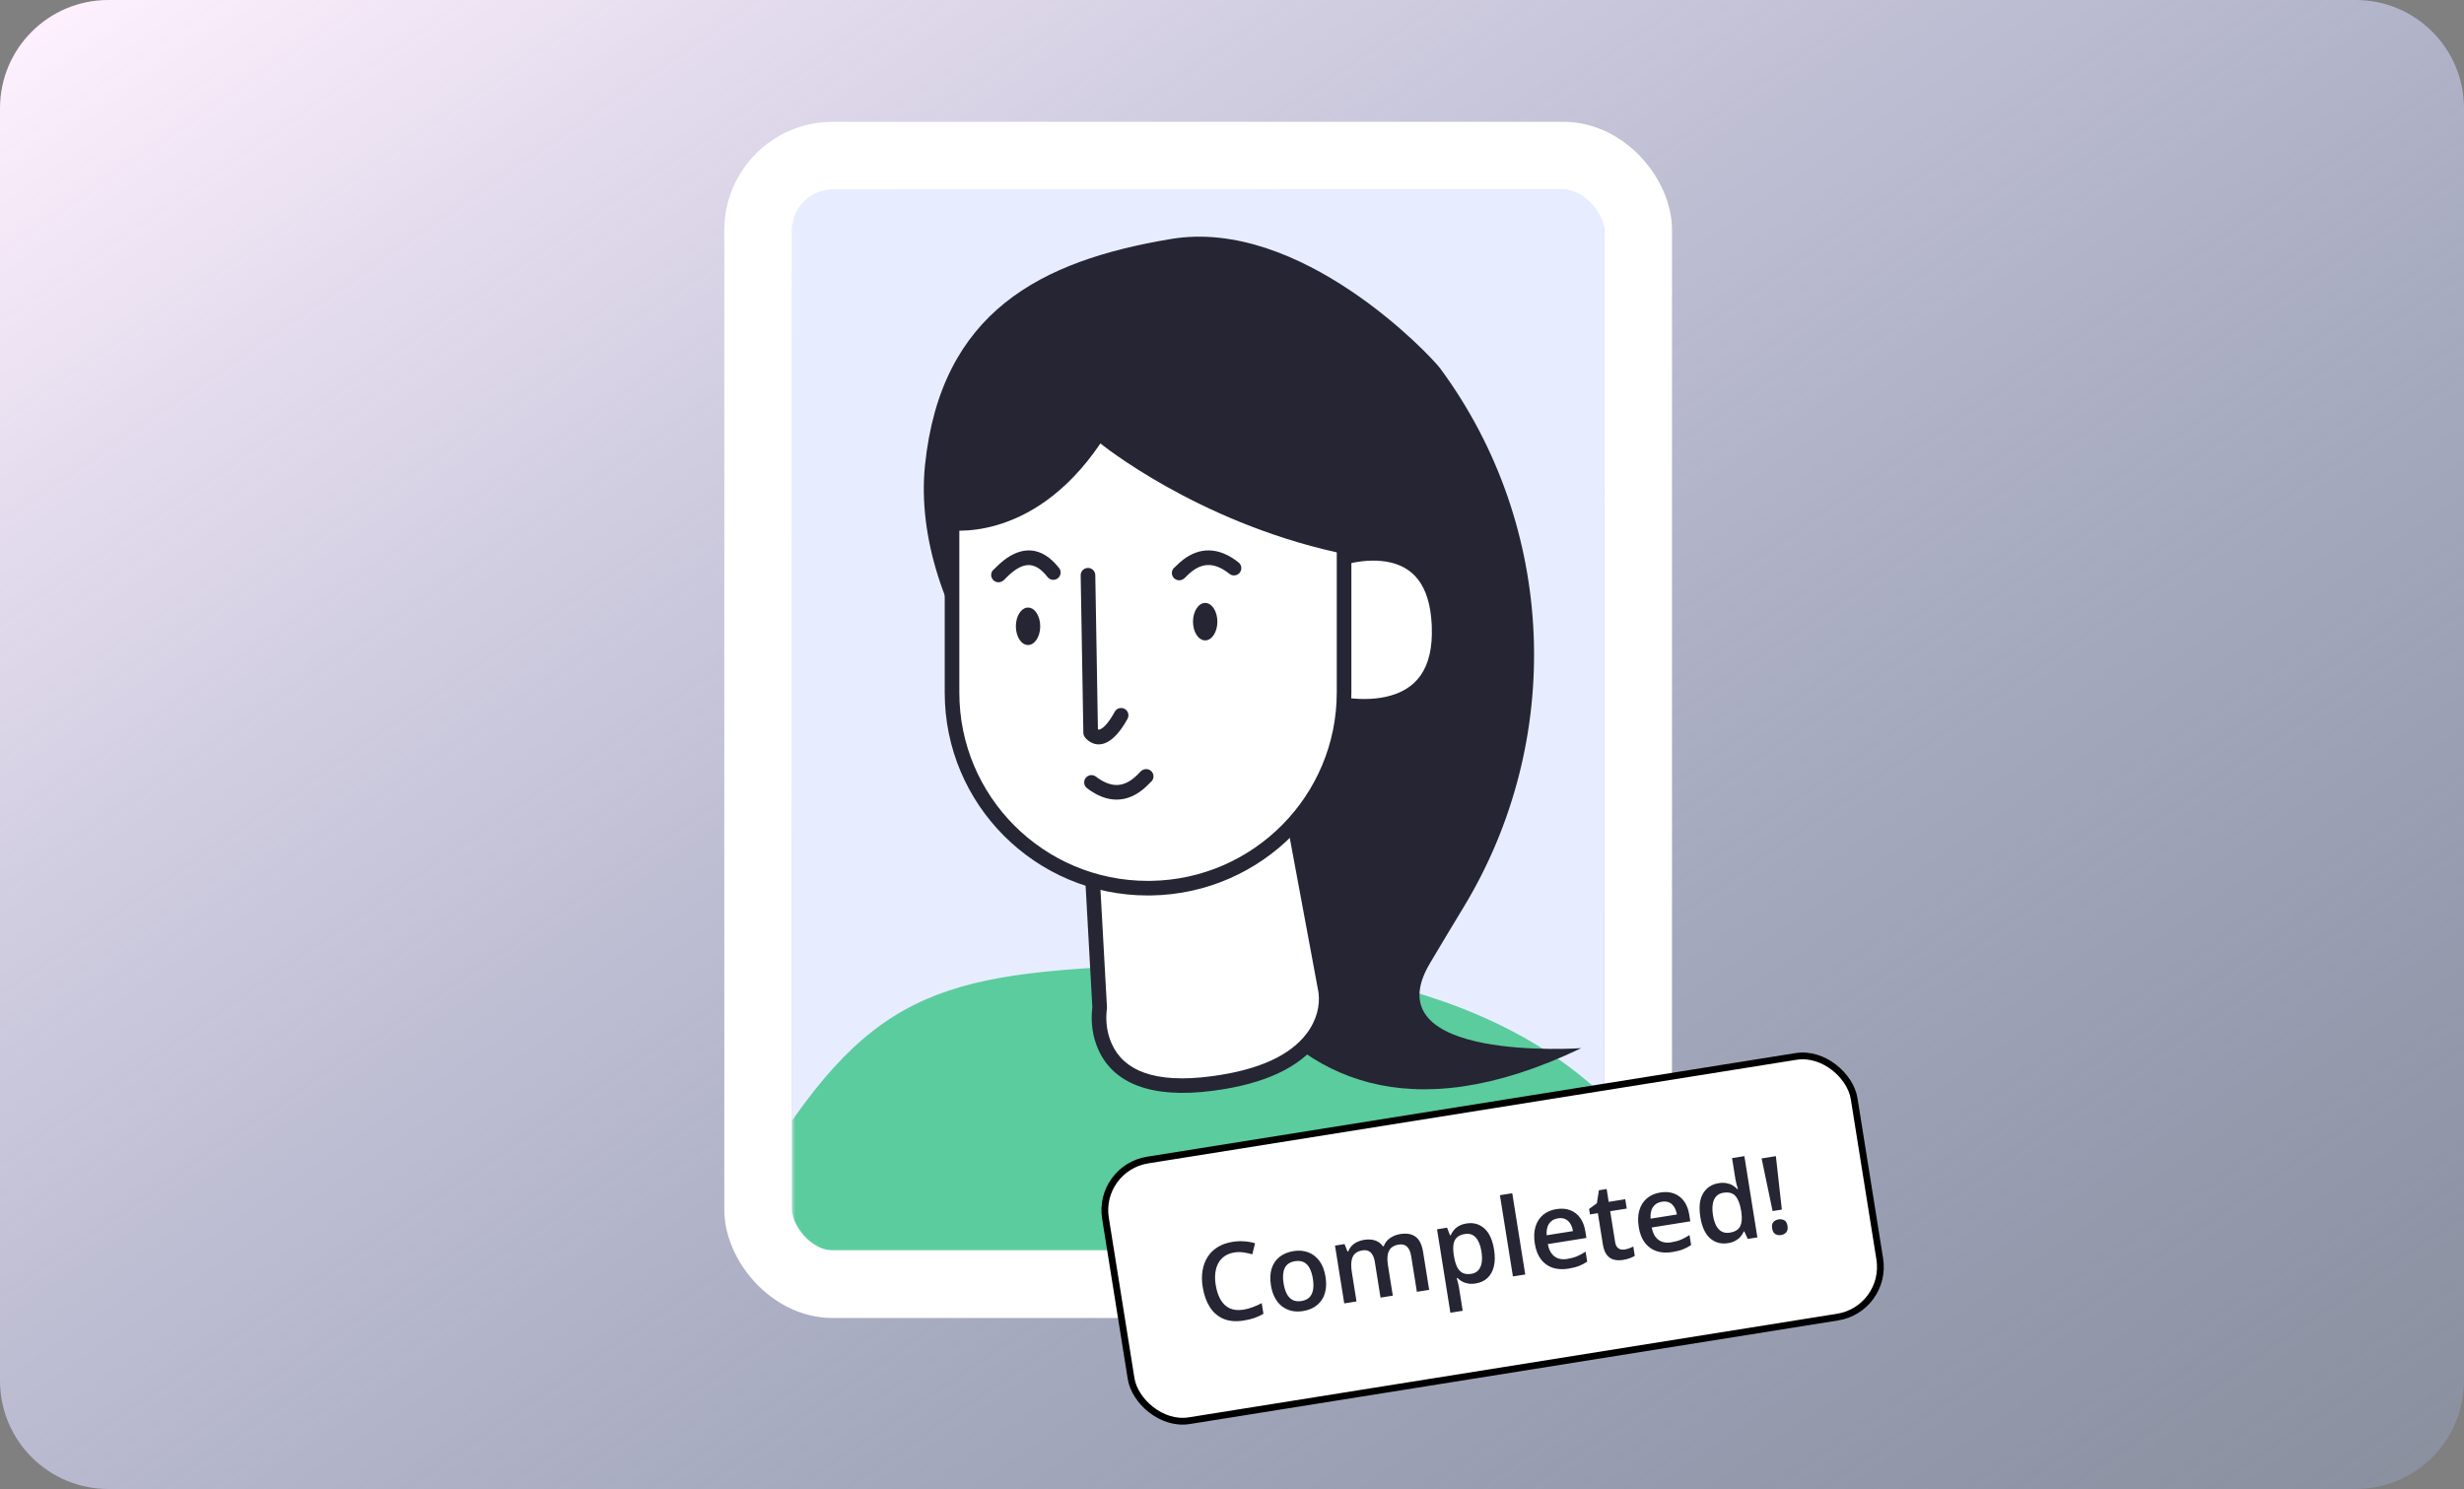
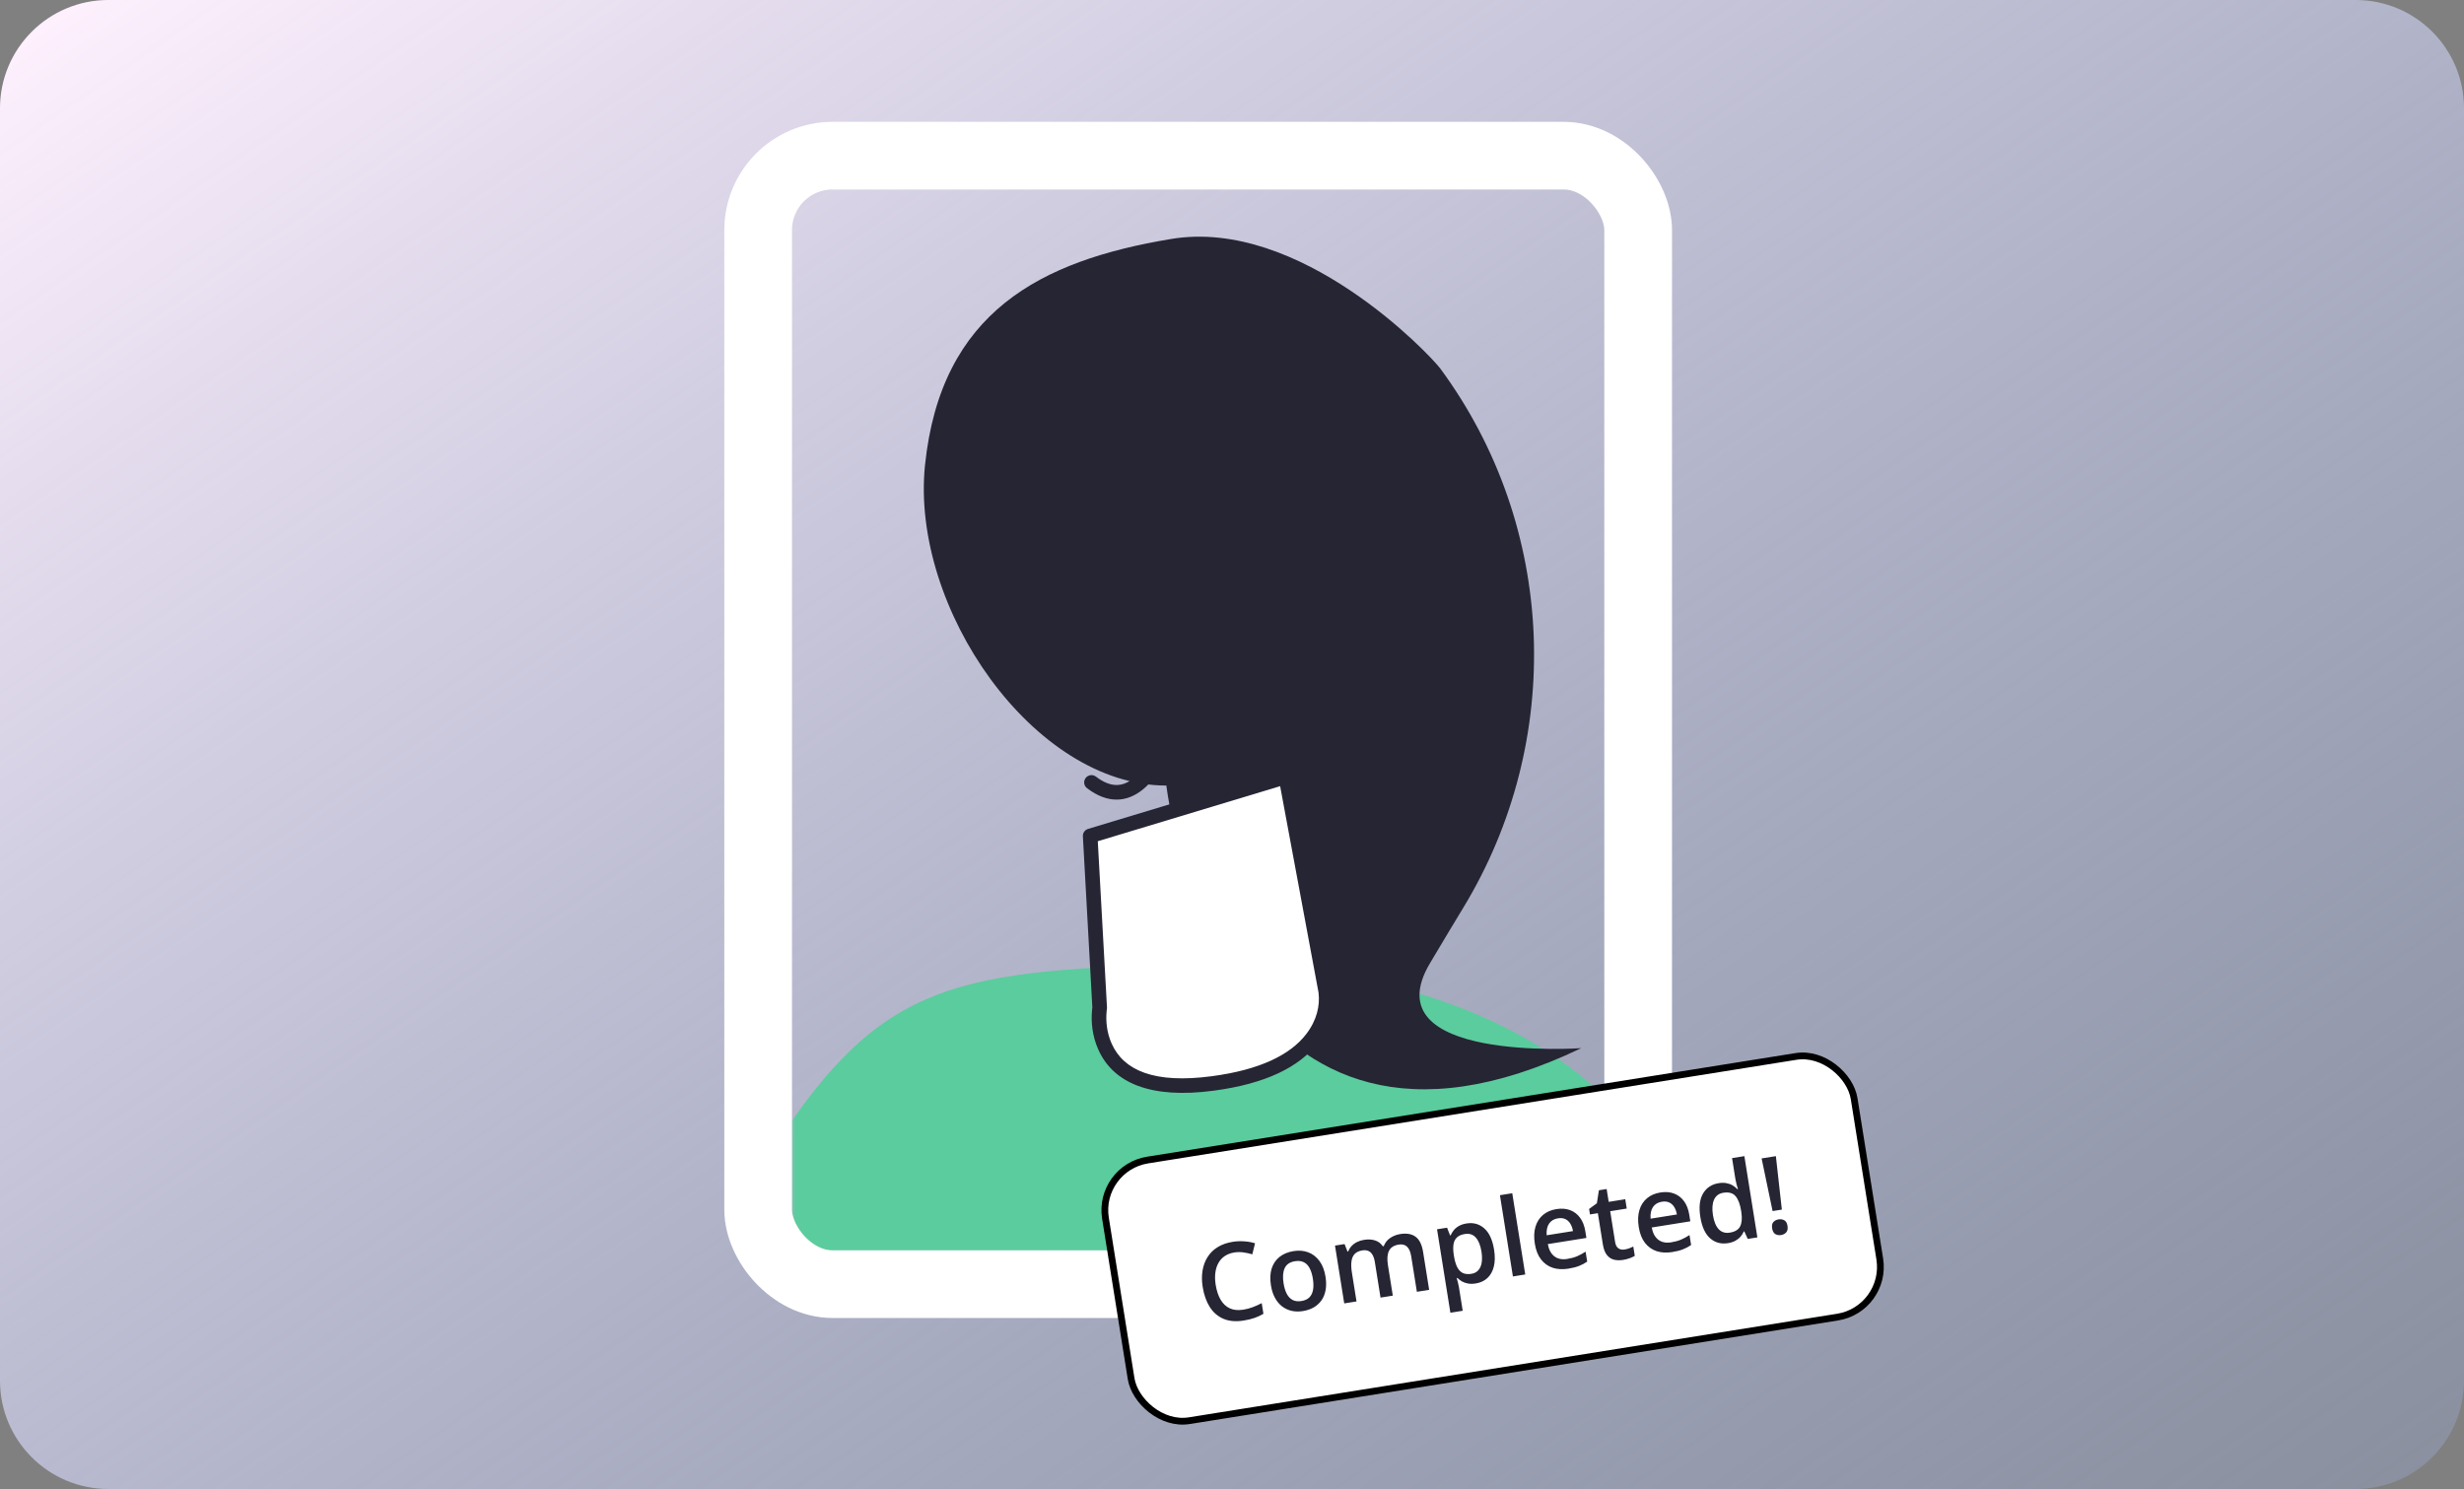
<svg xmlns="http://www.w3.org/2000/svg" width="364" height="220" viewBox="0 0 364 220" fill="none">
  <rect x="0" y="0" width="364" height="220" fill="#808080" stroke="none" />
  <g clip-path="url(#clip0_5933_35814)">
    <path d="M0 16C0 7.163 7.163 0 16 0H348C356.837 0 364 7.163 364 16V204C364 212.837 356.837 220 348 220H16C7.163 220 0 212.837 0 204V16Z" fill="url(#paint0_linear_5933_35814)" />
-     <rect x="117" y="28" width="120" height="157" rx="4" fill="#E7EDFE" />
    <mask id="mask0_5933_35814" style="mask-type:alpha" maskUnits="userSpaceOnUse" x="117" y="28" width="120" height="157">
      <rect x="117" y="28" width="120" height="157" rx="4" fill="#C4C4C4" />
    </mask>
    <g mask="url(#mask0_5933_35814)">
      <path d="M112.813 171.999C99.616 193.398 96.106 246.543 96 268.419H127.405H133.115H253.661C281.577 265.308 273.329 233.583 246.365 175.109C236.027 152.691 206.077 141.207 173.086 142.451C140.094 143.695 129.309 145.25 112.813 171.999Z" fill="#5BCC9D" />
      <path fill-rule="evenodd" clip-rule="evenodd" d="M136.646 68.751C138.984 46.072 153.75 38.519 172.925 35.322C192.076 32.062 211.283 52.459 212.763 54.441C230.022 77.842 231.18 109.454 216.14 134.16C214.457 136.918 212.838 139.652 211.257 142.297C202.484 157.025 233.59 154.866 233.59 154.866C182.009 179.589 172.992 121.264 172.297 116.066C152.693 116.076 134.489 89.831 136.646 68.751Z" fill="#252534" />
      <path fill-rule="evenodd" clip-rule="evenodd" d="M161.049 123.505L162.453 148.906C162.453 148.906 160.077 162.63 179.155 160.079C198.16 157.565 195.82 146.319 195.82 146.319L189.953 114.774L161.049 123.505Z" fill="white" />
      <path fill-rule="evenodd" clip-rule="evenodd" d="M189.64 113.743L160.737 122.473C160.26 122.617 159.944 123.068 159.971 123.564L161.369 148.854L161.354 148.969C161.347 149.032 161.339 149.103 161.331 149.182C161.154 151.007 161.36 153.087 162.257 155.091C164.45 159.984 169.912 162.403 179.298 161.148C186.959 160.134 191.942 157.655 194.675 154.103C196.662 151.522 197.201 148.809 196.939 146.507L196.921 146.361C196.908 146.272 196.896 146.198 196.885 146.14L191.015 114.578C190.897 113.946 190.256 113.557 189.64 113.743ZM162.174 124.291L189.111 116.155L194.768 146.572C194.776 146.615 194.784 146.673 194.793 146.751C194.997 148.542 194.567 150.706 192.963 152.79C190.611 155.847 186.147 158.067 179.013 159.011C170.505 160.149 165.994 158.15 164.229 154.211C163.507 152.6 163.336 150.875 163.481 149.39L163.497 149.238C163.505 149.166 163.512 149.116 163.517 149.09L163.528 149.009C163.533 148.955 163.534 148.901 163.531 148.847L162.174 124.291Z" fill="#252534" />
-       <path fill-rule="evenodd" clip-rule="evenodd" d="M197.26 82.727C197.26 82.727 212.018 77.194 212.594 92.535C213.169 107.876 197.26 103.888 197.26 103.888" fill="white" />
      <path fill-rule="evenodd" clip-rule="evenodd" d="M198.689 81.192C200.821 80.689 203.021 80.509 205.109 80.848C210.196 81.676 213.406 85.39 213.673 92.495C213.948 99.841 210.672 103.862 205.165 105.065C202.924 105.554 200.563 105.526 198.332 105.187L197.983 105.131C197.544 105.058 197.208 104.987 196.997 104.934C196.418 104.789 196.067 104.203 196.212 103.626C196.353 103.069 196.903 102.723 197.461 102.829L197.695 102.882L197.807 102.906C198.054 102.957 198.339 103.008 198.656 103.056C200.648 103.358 202.758 103.384 204.703 102.959C209.209 101.975 211.75 98.857 211.514 92.575L211.498 92.21C211.186 86.372 208.741 83.623 204.762 82.976C202.994 82.688 201.064 82.847 199.186 83.29C198.822 83.376 198.486 83.466 198.184 83.558L198.036 83.603C197.926 83.638 197.835 83.668 197.765 83.691L197.639 83.736C197.081 83.945 196.459 83.663 196.249 83.106C196.039 82.549 196.322 81.927 196.88 81.718L197.019 81.667C197.394 81.535 197.965 81.363 198.689 81.192Z" fill="#252534" />
-       <path fill-rule="evenodd" clip-rule="evenodd" d="M169.58 131.229C153.598 131.229 140.64 118.295 140.64 102.343V77.122C140.64 66.918 148.955 58.619 159.178 58.619H184.518C192.257 58.619 198.556 64.906 198.556 72.631V102.307C198.556 118.259 185.598 131.229 169.58 131.229Z" fill="white" />
-       <path fill-rule="evenodd" clip-rule="evenodd" d="M184.518 57.541H159.178C148.359 57.541 139.561 66.323 139.561 77.122V102.343C139.561 118.891 153.002 132.307 169.58 132.307L170.068 132.303C186.469 132.038 199.636 118.682 199.636 102.308V72.631C199.636 64.311 192.853 57.541 184.518 57.541ZM159.178 59.697H184.518C191.66 59.697 197.476 65.502 197.476 72.631V102.308C197.476 117.505 185.255 129.902 170.042 130.148L169.571 130.152C154.195 130.152 141.72 117.7 141.72 102.344V77.122C141.72 67.514 149.552 59.697 159.178 59.697Z" fill="#252534" />
      <path fill-rule="evenodd" clip-rule="evenodd" d="M160.707 83.913C161.282 83.903 161.76 84.344 161.802 84.909L161.805 84.972L162.193 107.781L162.21 107.787C162.288 107.812 162.375 107.807 162.494 107.763L162.547 107.742C163.102 107.505 163.833 106.703 164.673 105.168C164.959 104.646 165.615 104.454 166.138 104.739C166.662 105.024 166.854 105.679 166.568 106.202C164.595 109.808 162.473 110.714 160.777 109.435C160.525 109.245 160.348 109.05 160.235 108.887C160.128 108.734 160.063 108.555 160.046 108.37L160.042 108.29L159.646 85.009C159.636 84.414 160.111 83.923 160.707 83.913Z" fill="#252534" />
      <path fill-rule="evenodd" clip-rule="evenodd" d="M174.799 82.684C177.155 80.895 179.953 80.704 182.97 83.1C183.436 83.471 183.514 84.149 183.143 84.615C182.771 85.08 182.092 85.158 181.625 84.787C179.442 83.054 177.726 83.171 176.106 84.4C175.887 84.566 175.692 84.736 175.481 84.939L175.085 85.33C175.029 85.383 174.982 85.426 174.931 85.467C174.792 85.58 174.67 85.655 174.461 85.708C173.882 85.852 173.296 85.501 173.151 84.924C173.043 84.49 173.213 84.053 173.55 83.8L173.597 83.767L173.833 83.532C174.156 83.213 174.45 82.949 174.799 82.684Z" fill="#252534" />
      <path fill-rule="evenodd" clip-rule="evenodd" d="M168.764 116.701C166.446 118.539 163.653 118.79 160.586 116.459C160.112 116.098 160.02 115.422 160.381 114.948C160.742 114.475 161.42 114.383 161.894 114.744C164.114 116.43 165.828 116.277 167.42 115.013C167.636 114.843 167.827 114.668 168.034 114.462L168.422 114.062C168.477 114.008 168.523 113.964 168.573 113.922C168.71 113.806 168.829 113.728 169.038 113.671C169.613 113.515 170.207 113.853 170.364 114.428C170.481 114.858 170.32 115.299 169.989 115.559L169.943 115.593L169.712 115.833C169.395 116.159 169.107 116.429 168.764 116.701Z" fill="#252534" />
      <path fill-rule="evenodd" clip-rule="evenodd" d="M178.039 94.619C179.033 94.619 179.838 93.38 179.838 91.852C179.838 90.325 179.033 89.086 178.039 89.086C177.045 89.086 176.239 90.325 176.239 91.852C176.239 93.38 177.045 94.619 178.039 94.619Z" fill="#252534" />
      <path fill-rule="evenodd" clip-rule="evenodd" d="M151.871 95.301C152.864 95.301 153.67 94.063 153.67 92.535C153.67 91.007 152.864 89.769 151.871 89.769C150.877 89.769 150.071 91.007 150.071 92.535C150.071 94.063 150.877 95.301 151.871 95.301Z" fill="#252534" />
      <path fill-rule="evenodd" clip-rule="evenodd" d="M148.207 82.851C150.903 80.705 153.859 80.604 156.455 83.932C156.821 84.401 156.737 85.079 156.266 85.444C155.795 85.81 155.117 85.726 154.751 85.256C152.998 83.01 151.403 83.064 149.554 84.536C149.304 84.735 149.078 84.939 148.828 85.183L148.404 85.605C148.347 85.661 148.299 85.705 148.25 85.746C148.102 85.868 147.987 85.944 147.766 85.999C147.187 86.143 146.601 85.792 146.456 85.215C146.348 84.781 146.518 84.344 146.855 84.091L146.896 84.062L147.174 83.784C147.529 83.43 147.842 83.142 148.207 82.851Z" fill="#252534" />
      <path fill-rule="evenodd" clip-rule="evenodd" d="M176.815 52.332C169.796 52.44 164.469 52.763 161.301 53.374C135.529 59.23 139.704 78.272 139.704 78.272C139.704 78.272 152.302 80.679 162.561 65.517C162.561 65.517 176.635 76.978 197.476 81.613C197.8 81.541 198.196 81.433 198.556 81.326V82.368C199.779 82.044 201.759 81.685 203.811 81.829C203.595 74.32 202.227 64.835 196.036 58.727C191.645 54.38 185.166 52.224 176.815 52.332Z" fill="#252534" />
    </g>
    <rect x="112" y="23" width="130" height="166.735" rx="11" stroke="white" stroke-width="10" />
    <rect x="162.124" y="172.582" width="112" height="39" rx="7.5" transform="rotate(-9.08 162.124 172.582)" fill="white" />
    <path d="M182.338 185.056C181.798 185.143 181.331 185.318 180.935 185.581C180.544 185.844 180.232 186.184 179.998 186.601C179.763 187.013 179.611 187.494 179.54 188.043C179.469 188.587 179.486 189.186 179.59 189.839C179.73 190.713 179.974 191.447 180.322 192.04C180.669 192.628 181.121 193.052 181.68 193.311C182.237 193.564 182.902 193.629 183.673 193.506C184.151 193.43 184.609 193.309 185.047 193.144C185.485 192.979 185.933 192.778 186.391 192.542L186.642 194.116C186.213 194.369 185.772 194.574 185.317 194.731C184.862 194.888 184.328 195.015 183.716 195.113C182.564 195.297 181.569 195.211 180.732 194.854C179.899 194.497 179.226 193.914 178.712 193.105C178.202 192.295 177.854 191.306 177.668 190.138C177.531 189.285 177.525 188.484 177.648 187.736C177.771 186.989 178.018 186.322 178.388 185.735C178.758 185.143 179.252 184.656 179.871 184.272C180.495 183.882 181.236 183.619 182.095 183.481C182.66 183.391 183.226 183.366 183.792 183.408C184.362 183.443 184.899 183.539 185.404 183.696L185 185.327C184.58 185.204 184.146 185.11 183.697 185.045C183.249 184.979 182.796 184.983 182.338 185.056ZM195.812 188.623C195.926 189.333 195.934 189.977 195.837 190.557C195.74 191.137 195.544 191.646 195.25 192.083C194.955 192.515 194.574 192.872 194.107 193.152C193.64 193.427 193.092 193.615 192.465 193.715C191.878 193.809 191.325 193.797 190.805 193.68C190.285 193.557 189.815 193.337 189.394 193.019C188.979 192.695 188.629 192.274 188.346 191.755C188.062 191.236 187.864 190.621 187.751 189.911C187.6 188.97 187.635 188.147 187.854 187.442C188.078 186.731 188.466 186.155 189.018 185.713C189.57 185.272 190.265 184.984 191.103 184.85C191.89 184.724 192.612 184.786 193.269 185.034C193.926 185.282 194.476 185.709 194.921 186.313C195.366 186.917 195.663 187.687 195.812 188.623ZM189.618 189.613C189.717 190.235 189.877 190.756 190.097 191.174C190.321 191.592 190.612 191.893 190.969 192.079C191.325 192.26 191.755 192.309 192.259 192.229C192.763 192.148 193.156 191.967 193.438 191.685C193.719 191.397 193.898 191.02 193.977 190.554C194.055 190.088 194.045 189.544 193.945 188.921C193.846 188.299 193.687 187.784 193.469 187.376C193.25 186.962 192.963 186.668 192.608 186.493C192.252 186.312 191.82 186.263 191.31 186.344C190.559 186.464 190.052 186.804 189.788 187.363C189.524 187.922 189.467 188.672 189.618 189.613ZM206.841 182.335C207.798 182.182 208.557 182.314 209.119 182.73C209.687 183.146 210.058 183.899 210.232 184.989L211.125 190.575L209.312 190.864L208.471 185.603C208.367 184.955 208.163 184.486 207.859 184.198C207.554 183.909 207.145 183.805 206.63 183.888C205.91 184.003 205.428 184.317 205.183 184.831C204.942 185.339 204.892 186.03 205.032 186.904L205.755 191.433L203.942 191.722L203.102 186.461C203.033 186.029 202.918 185.678 202.759 185.408C202.604 185.132 202.402 184.94 202.153 184.833C201.903 184.72 201.606 184.691 201.261 184.746C200.762 184.825 200.382 185.002 200.119 185.276C199.862 185.549 199.705 185.917 199.647 186.38C199.588 186.838 199.61 187.386 199.712 188.023L200.394 192.29L198.581 192.579L197.216 184.039L198.628 183.814L199.066 184.922L199.166 184.906C199.293 184.58 199.47 184.301 199.697 184.07C199.928 183.833 200.196 183.642 200.5 183.499C200.803 183.35 201.127 183.248 201.472 183.193C202.109 183.091 202.665 183.118 203.138 183.275C203.611 183.426 203.992 183.713 204.281 184.136L204.42 184.114C204.613 183.609 204.931 183.207 205.374 182.909C205.817 182.612 206.306 182.42 206.841 182.335ZM216.646 180.768C217.659 180.606 218.531 180.846 219.262 181.489C219.997 182.131 220.482 183.182 220.715 184.643C220.87 185.61 220.856 186.448 220.674 187.157C220.496 187.861 220.177 188.424 219.717 188.845C219.262 189.261 218.694 189.523 218.015 189.631C217.583 189.701 217.199 189.704 216.862 189.642C216.525 189.58 216.229 189.477 215.974 189.333C215.718 189.184 215.496 189.014 215.307 188.822L215.199 188.839C215.257 189.041 215.317 189.266 215.378 189.515C215.443 189.758 215.492 189.982 215.525 190.188L216.081 193.667L214.261 193.958L212.29 181.63L213.771 181.393L214.215 182.533L214.3 182.519C214.42 182.252 214.577 181.998 214.771 181.756C214.969 181.513 215.221 181.307 215.526 181.137C215.836 180.961 216.209 180.838 216.646 180.768ZM216.397 182.327C215.898 182.406 215.513 182.571 215.242 182.82C214.975 183.063 214.803 183.394 214.728 183.812C214.657 184.229 214.665 184.737 214.75 185.335L214.79 185.59C214.891 186.222 215.042 186.75 215.241 187.171C215.444 187.587 215.716 187.886 216.057 188.069C216.402 188.246 216.836 188.293 217.361 188.209C217.803 188.138 218.149 187.959 218.398 187.671C218.653 187.383 218.816 187.003 218.889 186.533C218.961 186.062 218.949 185.524 218.852 184.917C218.705 183.996 218.426 183.308 218.016 182.851C217.61 182.394 217.071 182.219 216.397 182.327ZM225.32 188.306L223.499 188.597L221.58 176.593L223.401 176.302L225.32 188.306ZM229.923 178.646C230.684 178.524 231.362 178.577 231.958 178.803C232.553 179.03 233.043 179.408 233.429 179.937C233.814 180.466 234.071 181.132 234.199 181.934L234.354 182.906L228.653 183.817C228.806 184.642 229.129 185.244 229.622 185.624C230.121 186.004 230.753 186.132 231.519 186.01C232.064 185.922 232.545 185.793 232.96 185.621C233.38 185.443 233.805 185.214 234.235 184.935L234.471 186.408C234.076 186.677 233.665 186.893 233.237 187.056C232.81 187.22 232.287 187.35 231.67 187.449C230.832 187.583 230.068 187.539 229.378 187.317C228.693 187.089 228.119 186.68 227.655 186.089C227.197 185.498 226.891 184.721 226.737 183.76C226.584 182.803 226.616 181.964 226.833 181.244C227.051 180.524 227.424 179.942 227.955 179.498C228.485 179.055 229.141 178.771 229.923 178.646ZM230.141 180.011C229.57 180.102 229.137 180.362 228.841 180.789C228.551 181.215 228.432 181.79 228.484 182.515L232.373 181.894C232.299 181.468 232.167 181.101 231.975 180.794C231.789 180.486 231.542 180.262 231.235 180.121C230.933 179.98 230.568 179.943 230.141 180.011ZM239.984 184.617C240.22 184.579 240.451 184.521 240.676 184.443C240.9 184.36 241.102 184.272 241.283 184.18L241.502 185.553C241.315 185.673 241.068 185.789 240.759 185.902C240.45 186.014 240.123 186.098 239.778 186.153C239.295 186.231 238.848 186.22 238.436 186.122C238.024 186.02 237.673 185.788 237.384 185.428C237.094 185.068 236.894 184.539 236.782 183.839L236.048 179.249L234.883 179.435L234.754 178.625L235.901 177.785L236.203 175.862L237.345 175.679L237.648 177.577L240.094 177.186L240.314 178.567L237.869 178.958L238.599 183.525C238.668 183.957 238.827 184.261 239.077 184.438C239.327 184.614 239.629 184.674 239.984 184.617ZM245.275 176.192C246.036 176.07 246.715 176.123 247.31 176.35C247.905 176.576 248.395 176.954 248.781 177.483C249.166 178.012 249.423 178.678 249.551 179.48L249.706 180.452L244.005 181.364C244.158 182.188 244.481 182.791 244.974 183.171C245.473 183.55 246.105 183.678 246.871 183.556C247.417 183.469 247.897 183.339 248.312 183.167C248.732 182.99 249.157 182.761 249.587 182.481L249.823 183.955C249.428 184.223 249.017 184.439 248.589 184.603C248.162 184.766 247.639 184.897 247.022 184.995C246.184 185.129 245.42 185.085 244.731 184.863C244.045 184.635 243.471 184.226 243.007 183.636C242.549 183.044 242.243 182.268 242.089 181.306C241.936 180.349 241.968 179.511 242.186 178.79C242.403 178.07 242.776 177.488 243.307 177.045C243.837 176.601 244.493 176.317 245.275 176.192ZM245.493 177.558C244.922 177.649 244.489 177.908 244.193 178.335C243.903 178.761 243.784 179.337 243.836 180.061L247.725 179.44C247.651 179.014 247.519 178.647 247.327 178.34C247.141 178.033 246.894 177.808 246.587 177.668C246.285 177.526 245.92 177.489 245.493 177.558ZM255.261 183.679C254.243 183.841 253.366 183.602 252.631 182.96C251.899 182.312 251.418 181.263 251.186 179.812C250.952 178.347 251.086 177.189 251.588 176.338C252.096 175.487 252.861 174.98 253.885 174.816C254.317 174.747 254.704 174.746 255.047 174.812C255.389 174.874 255.691 174.984 255.954 175.142C256.222 175.3 256.457 175.486 256.661 175.702L256.746 175.688C256.694 175.533 256.627 175.309 256.543 175.016C256.464 174.718 256.404 174.44 256.363 174.183L255.872 171.112L257.692 170.821L259.611 182.825L258.192 183.052L257.681 181.939L257.604 181.951C257.489 182.223 257.33 182.478 257.125 182.716C256.925 182.949 256.672 183.15 256.367 183.32C256.067 183.489 255.699 183.609 255.261 183.679ZM255.535 182.124C256.312 182 256.824 181.688 257.071 181.19C257.318 180.692 257.376 179.994 257.243 179.098L257.205 178.858C257.052 177.902 256.78 177.194 256.391 176.734C256 176.269 255.395 176.102 254.578 176.232C253.925 176.337 253.468 176.681 253.208 177.266C252.952 177.845 252.9 178.605 253.05 179.546C253.201 180.487 253.486 181.18 253.905 181.625C254.328 182.064 254.872 182.23 255.535 182.124ZM263.227 178.719L261.861 178.937L260.238 171.158L262.345 170.822L263.227 178.719ZM261.796 181.495C261.728 181.073 261.789 180.76 261.978 180.556C262.171 180.346 262.427 180.215 262.746 180.164C263.06 180.114 263.341 180.159 263.59 180.298C263.838 180.433 263.996 180.711 264.064 181.133C264.129 181.544 264.067 181.86 263.875 182.08C263.683 182.296 263.43 182.429 263.116 182.479C262.797 182.53 262.513 182.483 262.263 182.338C262.017 182.188 261.861 181.907 261.796 181.495Z" fill="#252534" />
    <rect x="162.124" y="172.582" width="112" height="39" rx="7.5" transform="rotate(-9.08 162.124 172.582)" stroke="black" />
  </g>
  <defs>
    <linearGradient id="paint0_linear_5933_35814" x1="45.5" y1="-24.444" x2="282.316" y2="319.257" gradientUnits="userSpaceOnUse">
      <stop stop-color="#FEF0FD" />
      <stop offset="1" stop-color="#9EB5EF" stop-opacity="0.2" />
    </linearGradient>
    <clipPath id="clip0_5933_35814">
      <rect width="364" height="220" fill="white" />
    </clipPath>
  </defs>
</svg>